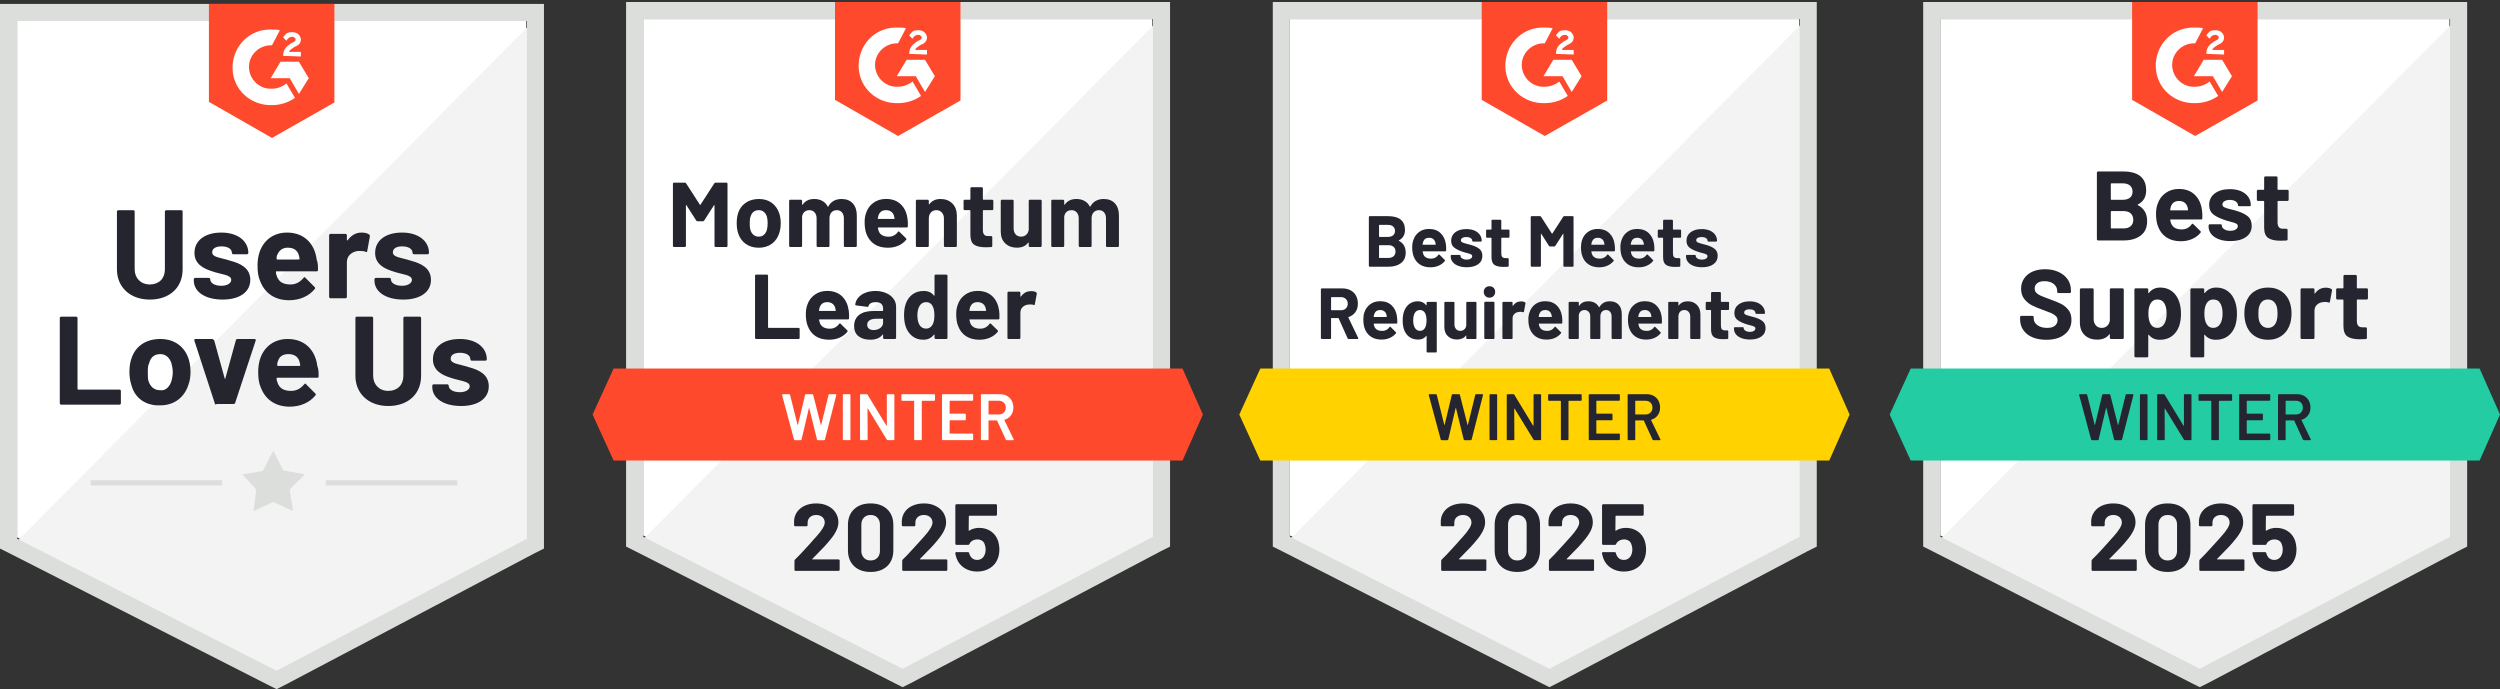
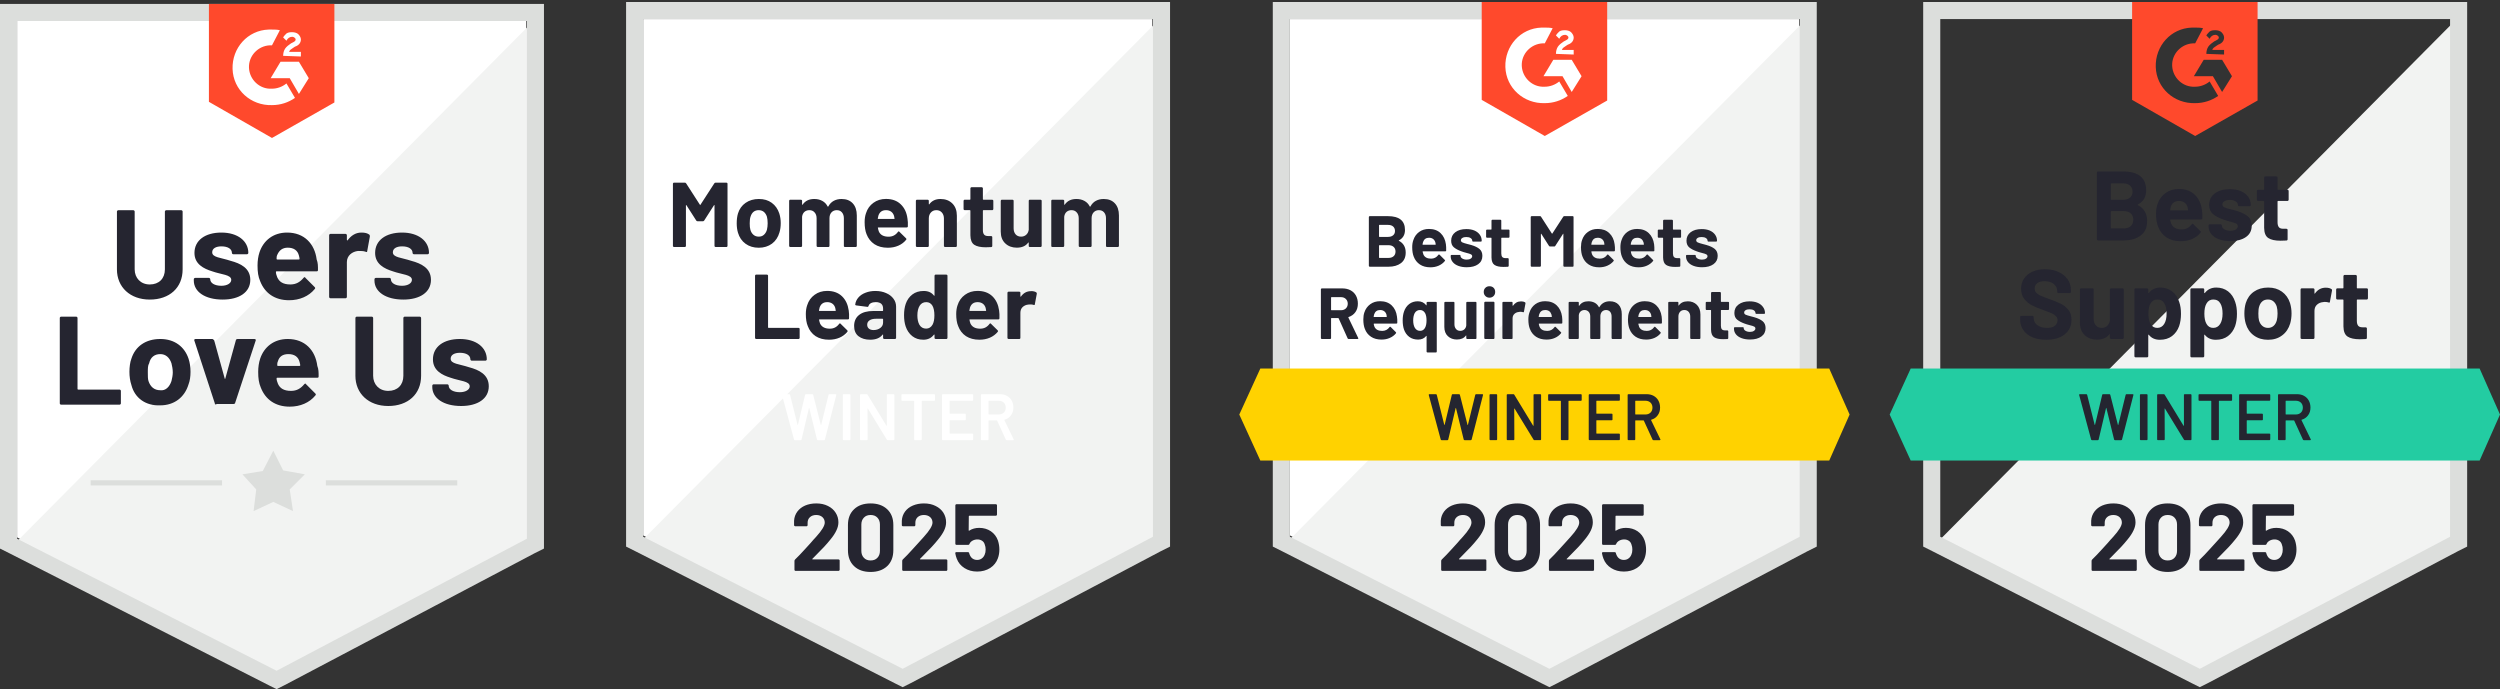
<svg xmlns="http://www.w3.org/2000/svg" id="Layer_2" data-name="Layer 2" viewBox="0 0 380.54 104.9">
  <rect x="0" y="0" width="380.54" height="104.9" fill="#333333" stroke="none" />
  <defs>
    <style>
      .cls-1 {
        fill: none;
      }

      .cls-2, .cls-3 {
        fill: #dcdedc;
      }

      .cls-4 {
        fill: #252530;
      }

      .cls-5 {
        fill: #ffd200;
      }

      .cls-6 {
        fill: #23cca2;
      }

      .cls-7 {
        fill: #fff;
      }

      .cls-3 {
        fill-rule: evenodd;
      }

      .cls-8 {
        fill: #f2f3f2;
      }

      .cls-9 {
        fill: #ff492c;
      }

      .cls-10 {
        fill: #242530;
      }
    </style>
  </defs>
  <g id="Layer_1-2" data-name="Layer 1">
    <g>
      <g>
-         <path class="cls-7" d="M295.34,81.5l39.5,20.1,38-20.1V2.9h-77.5v78.6Z" />
        <path class="cls-8" d="M373.64,3.2l-79.1,79.7,41,20.3,38.1-19.5V3.2Z" />
        <path class="cls-2" d="M292.74,29.1v54.1l1.4.7,39.5,20.1,1.2.6,1.2-.6,38.1-20.1,1.4-.7V.3h-82.8v28.8ZM295.34,81.7V2.9h77.6v78.8l-38.1,20.1-39.5-20.1Z" />
        <path class="cls-9" d="M334.14,4.2c.4,0,.8,0,1.2.1l-1.2,2.3c-1.8-.1-3.4,1.3-3.5,3.1-.1,1.8,1.3,3.4,3.1,3.5h.4c.8,0,1.6-.3,2.2-.8l1.3,2.2c-1,.7-2.2,1.1-3.5,1.1-3.2.1-5.9-2.3-6-5.5-.1-3.2,2.3-5.9,5.5-6,0,0,.5,0,.5,0ZM338.24,9.1l1.5,2.5-1.5,2.4-1.4-2.4h-2.9l1.5-2.5h2.8ZM335.84,8.2c0-.4.1-.8.3-1.1s.6-.6.9-.8l.2-.1c.4-.2.5-.3.5-.5s-.3-.4-.5-.4c-.4,0-.7.2-.9.6l-.5-.5c.1-.2.3-.4.5-.6.3-.2.6-.2.9-.2s.7.1.9.3.4.5.4.8c0,.5-.3.9-.9,1.1l-.3.2c-.3.2-.5.3-.6.6h1.8v.7s-2.7-.1-2.7-.1ZM334.14,20.7l9.5-5.4V.3h-19.1v14.9s9.6,5.5,9.6,5.5Z" />
        <path class="cls-6" d="M377.44,56.1h-86.6l-3.2,7,3.2,7h86.6l3.1-7-3.1-7Z" />
        <path class="cls-4" d="M311.46,51.72c-.8,0-1.5-.13-2.09-.38-.61-.26-1.07-.63-1.39-1.1-.33-.47-.49-1.02-.49-1.65v-.33c0-.05.02-.1.05-.13.04-.03.08-.05.13-.05h1.71s.09.02.13.05c.03.03.05.08.05.13v.22c0,.4.19.74.56,1.01.37.28.87.42,1.5.42.53,0,.92-.11,1.18-.34s.39-.5.39-.83c0-.25-.08-.45-.24-.61-.16-.17-.38-.31-.65-.44-.28-.12-.72-.29-1.31-.51-.67-.23-1.24-.47-1.71-.71-.46-.24-.85-.57-1.17-.98-.31-.41-.47-.93-.47-1.54s.16-1.12.47-1.57c.31-.45.73-.8,1.28-1.04.55-.24,1.19-.36,1.91-.36.76,0,1.44.14,2.03.41.59.27,1.06.64,1.4,1.13.33.48.5,1.04.5,1.69v.22c0,.05-.02.1-.05.13-.04.03-.08.05-.13.05h-1.72c-.05,0-.1-.02-.13-.05-.04-.03-.06-.08-.06-.13v-.12c0-.42-.17-.78-.51-1.07-.35-.29-.82-.44-1.42-.44-.47,0-.84.1-1.1.3-.27.19-.4.47-.4.82,0,.25.08.46.23.63.16.17.39.33.69.46.31.13.78.32,1.42.55.71.26,1.27.49,1.67.69.41.2.77.5,1.1.89s.49.91.49,1.54c0,.94-.35,1.68-1.04,2.22-.69.55-1.62.82-2.81.82ZM321.15,44.07s.02-.09.06-.13c.03-.03.07-.05.12-.05h1.76s.09.02.13.05c.03.04.05.08.05.13v7.35c0,.05-.02.1-.05.13-.04.03-.08.05-.13.05h-1.76s-.09-.02-.12-.05c-.04-.03-.06-.08-.06-.13v-.51s-.01-.04-.03-.05c-.02,0-.04,0-.06.04-.4.53-1.02.8-1.86.8-.76,0-1.38-.23-1.87-.68-.49-.46-.74-1.11-.74-1.94v-5.01s.02-.09.06-.13c.03-.03.07-.05.12-.05h1.74c.05,0,.1.02.13.05.03.04.05.08.05.13v4.49c0,.4.11.72.33.97.21.25.51.38.89.38.34,0,.62-.1.84-.31s.35-.47.4-.8v-4.73ZM331.71,45.96c.18.51.27,1.11.27,1.8s-.09,1.32-.28,1.88c-.23.64-.6,1.15-1.09,1.52s-1.11.56-1.84.56-1.28-.25-1.68-.75c-.02-.03-.04-.04-.06-.03-.02,0-.03.03-.03.06v3.21c0,.05-.02.1-.05.13s-.08.05-.13.05h-1.75c-.05,0-.1-.02-.13-.05s-.05-.08-.05-.13v-10.14s.02-.09.05-.13c.03-.03.08-.05.13-.05h1.75c.05,0,.1.02.13.05.03.04.05.08.05.13v.49s0,.05.03.06.04,0,.06-.02c.42-.55,1-.83,1.74-.83.69,0,1.29.19,1.8.58.5.39.86.92,1.08,1.61ZM329.42,49.32c.25-.39.37-.92.37-1.59,0-.63-.1-1.13-.31-1.5-.23-.43-.6-.64-1.11-.64-.46,0-.81.21-1.04.64-.21.36-.31.87-.31,1.52s.11,1.19.33,1.56c.23.4.57.6,1.02.6s.8-.2,1.05-.59ZM340.23,45.96c.18.51.27,1.11.27,1.8,0,.69-.09,1.32-.28,1.88-.23.64-.6,1.15-1.09,1.52-.49.37-1.11.56-1.84.56s-1.28-.25-1.68-.75c-.02-.03-.04-.04-.06-.03-.02,0-.03.03-.03.06v3.21c0,.05-.02.1-.05.13s-.08.05-.13.05h-1.75c-.05,0-.1-.02-.13-.05s-.05-.08-.05-.13v-10.14s.02-.09.05-.13c.03-.03.08-.05.13-.05h1.75c.05,0,.1.02.13.05.03.04.05.08.05.13v.49s.01.05.03.06c.02,0,.04,0,.06-.02.42-.55,1-.83,1.74-.83.69,0,1.29.19,1.8.58.5.39.86.92,1.08,1.61ZM337.94,49.32c.25-.39.37-.92.37-1.59,0-.63-.1-1.13-.31-1.5-.23-.43-.6-.64-1.11-.64-.46,0-.81.21-1.04.64-.21.36-.31.87-.31,1.52,0,.67.11,1.19.33,1.56.23.4.57.6,1.02.6s.8-.2,1.05-.59ZM345.23,51.72c-.84,0-1.56-.22-2.16-.66s-1.01-1.04-1.23-1.8c-.14-.47-.21-.98-.21-1.53,0-.59.07-1.12.21-1.59.23-.74.64-1.32,1.24-1.74.6-.42,1.32-.63,2.17-.63s1.51.21,2.09.62c.59.42,1,1,1.24,1.74.15.5.23,1.02.23,1.57s-.07,1.05-.2,1.52c-.23.78-.64,1.39-1.23,1.83-.59.45-1.31.67-2.15.67ZM345.23,49.91c.33,0,.61-.1.84-.3.23-.2.39-.48.49-.83.08-.32.12-.67.12-1.05,0-.42-.04-.77-.12-1.06-.11-.34-.28-.61-.51-.8-.23-.19-.5-.28-.83-.28-.35,0-.63.09-.85.28-.23.19-.39.46-.49.8-.08.23-.12.59-.12,1.06s.03.8.1,1.05c.1.35.27.63.51.83.23.2.52.3.86.3ZM354.02,43.79c.36,0,.65.07.86.21.08.04.11.11.09.22l-.32,1.71c0,.12-.08.16-.21.11-.15-.05-.32-.08-.52-.08-.09,0-.2,0-.33.03-.36.03-.67.17-.92.4-.25.23-.37.55-.37.94v4.09c0,.05-.02.1-.06.13-.03.03-.07.05-.12.05h-1.76s-.09-.02-.13-.05c-.03-.03-.05-.08-.05-.13v-7.35s.02-.09.05-.13c.04-.03.08-.05.13-.05h1.76s.09.02.12.05c.04.04.06.08.06.13v.57s.01.05.03.06.03,0,.04-.02c.41-.59.96-.89,1.65-.89ZM360.44,45.41s-.02.09-.05.12c-.03.04-.08.06-.13.06h-1.44s-.07.02-.07.07v3.18c0,.33.07.57.2.74.13.16.35.24.65.24h.5s.09.02.12.05c.04.03.06.08.06.13v1.42c0,.11-.06.18-.18.19-.42.02-.72.03-.9.03-.83,0-1.45-.14-1.86-.41-.41-.27-.62-.79-.63-1.55v-4.02s-.03-.07-.08-.07h-.85c-.05,0-.1-.02-.13-.06-.03-.03-.05-.07-.05-.12v-1.34s.02-.09.05-.13c.03-.03.08-.05.13-.05h.85c.05,0,.08-.03.08-.08v-1.78s.02-.09.05-.13c.03-.03.08-.05.13-.05h1.68s.09.02.12.05c.04.04.06.08.06.13v1.78c0,.05.02.08.07.08h1.44c.05,0,.1.02.13.05.03.04.05.08.05.13v1.34ZM325.41,31.13c-.06.03-.06.06,0,.09.95.49,1.42,1.3,1.42,2.44,0,.97-.33,1.71-.99,2.2-.66.49-1.52.74-2.59.74h-3.89s-.09-.02-.12-.05c-.04-.03-.06-.08-.06-.13v-10.14s.02-.09.06-.13c.03-.03.07-.05.12-.05h3.77c2.37,0,3.55.96,3.55,2.88,0,1-.42,1.72-1.27,2.15ZM321.37,27.91s-.07.03-.07.08v2.34c0,.05.02.08.07.08h1.76c.47,0,.83-.11,1.1-.33.25-.22.38-.52.38-.9s-.13-.7-.38-.93c-.27-.23-.63-.34-1.1-.34h-1.76ZM323.25,34.77c.46,0,.82-.12,1.08-.35s.39-.56.39-.97-.13-.73-.39-.97c-.26-.23-.63-.35-1.1-.35h-1.86s-.07.03-.07.08v2.48c0,.05.02.08.07.08,0,0,1.88,0,1.88,0ZM335.17,31.95c.06.38.08.8.06,1.27,0,.13-.07.19-.19.19h-4.64c-.06,0-.08.02-.06.07.03.2.09.4.17.6.26.56.79.84,1.59.84.64,0,1.14-.27,1.51-.78.04-.06.09-.09.14-.09.03,0,.06.02.1.06l1.08,1.06c.05.05.08.1.08.14,0,.02-.02.06-.06.12-.33.41-.76.73-1.28.95-.51.23-1.08.34-1.71.34-.86,0-1.59-.19-2.18-.58-.59-.39-1.02-.94-1.28-1.64-.21-.5-.32-1.15-.32-1.96,0-.55.08-1.04.23-1.46.23-.71.63-1.27,1.21-1.69.57-.42,1.25-.63,2.04-.63,1,0,1.8.29,2.41.87s.97,1.35,1.1,2.32ZM331.68,30.59c-.63,0-1.05.29-1.25.88-.04.13-.07.29-.1.48,0,.05.02.07.07.07h2.6c.06,0,.08-.02.06-.07-.05-.29-.08-.43-.08-.42-.09-.3-.24-.53-.47-.7-.23-.16-.5-.24-.83-.24ZM339.51,36.7c-.67,0-1.26-.09-1.76-.28-.5-.19-.89-.45-1.16-.79-.27-.34-.41-.73-.41-1.16v-.15s.02-.09.05-.13c.03-.03.08-.05.13-.05h1.66c.05,0,.1.02.13.05.03.04.05.08.05.13h0c0,.24.12.43.37.58s.55.23.92.23c.34,0,.62-.07.83-.2.21-.14.31-.31.31-.5,0-.18-.09-.32-.27-.41-.18-.09-.47-.18-.88-.28-.47-.12-.84-.24-1.11-.35-.64-.22-1.15-.49-1.53-.81-.38-.32-.57-.78-.57-1.38,0-.74.29-1.33.86-1.76.57-.43,1.34-.65,2.29-.65.64,0,1.2.1,1.68.3.48.21.85.5,1.12.87.26.37.39.79.39,1.26,0,.05-.02.09-.05.12s-.08.05-.13.05h-1.6c-.05,0-.1-.02-.13-.05s-.05-.07-.05-.12c0-.22-.11-.41-.34-.56s-.52-.23-.89-.23c-.33,0-.6.06-.81.19-.21.12-.32.28-.32.49s.1.35.31.45.55.21,1.03.32c.11.03.23.06.37.09s.29.08.45.13c.71.21,1.27.48,1.68.81.41.33.62.81.62,1.44,0,.74-.29,1.32-.88,1.73-.59.41-1.37.62-2.36.62ZM348.37,30.41s-.02.09-.05.12c-.03.04-.08.06-.13.06h-1.44s-.07.02-.07.07v3.18c0,.33.07.57.2.74.13.16.35.24.66.24h.49s.09.02.13.05c.03.03.05.08.05.13v1.42c0,.11-.06.18-.18.19-.42.02-.72.03-.9.03-.83,0-1.45-.14-1.86-.41-.41-.27-.62-.79-.63-1.55v-4.02s-.03-.07-.08-.07h-.85c-.05,0-.1-.02-.13-.06-.03-.03-.05-.07-.05-.12v-1.34s.02-.09.05-.13c.03-.03.08-.05.13-.05h.85c.05,0,.08-.03.08-.08v-1.78s.02-.09.05-.13c.03-.03.08-.05.13-.05h1.68s.09.02.13.05c.03.04.05.08.05.13v1.78c0,.05.02.08.07.08h1.44c.05,0,.1.02.13.05.03.04.05.08.05.13v1.34Z" />
        <path class="cls-10" d="M318.44,67c-.07,0-.12-.03-.14-.1l-1.82-6.77v-.04c-.01-.06.03-.09.1-.09h.98c.07,0,.12.03.14.1l1.14,4.56s.02.03.03.03.02,0,.03-.03l1.09-4.56c.02-.07.06-.1.13-.1h.96c.07,0,.12.03.14.1l1.16,4.57s.02.03.03.03.02-.01.03-.03l1.12-4.57c.02-.07.07-.1.14-.1h.93c.09,0,.13.04.11.13l-1.73,6.77c-.02.07-.07.1-.14.1h-.93c-.07,0-.12-.03-.14-.1l-1.17-4.77s-.02-.03-.03-.04c-.01,0-.02.01-.03.04l-1.12,4.77c-.02.07-.06.1-.13.1h-.88ZM325.85,67s-.06-.01-.09-.04c-.02-.02-.03-.05-.03-.08v-6.76s0-.06.03-.08c.03-.03.06-.04.09-.04h.92s.06.01.08.04c.03.02.04.05.04.08v6.76s-.01.06-.04.08c-.02.03-.05.04-.08.04h-.92ZM332.42,60.12s.01-.06.03-.08c.03-.03.06-.04.09-.04h.92s.06.01.08.04c.03.02.04.05.04.08v6.76s-.01.06-.04.08c-.02.03-.05.04-.08.04h-.89c-.07,0-.11-.03-.14-.08l-2.88-4.72s-.03-.03-.04-.03c-.01,0-.02.02-.02.05l.02,4.66s-.01.06-.04.08c-.02.03-.05.04-.08.04h-.92s-.06-.01-.09-.04c-.02-.02-.03-.05-.03-.08v-6.76s0-.06.03-.08c.03-.03.06-.04.09-.04h.89c.07,0,.11.03.14.08l2.87,4.72s.03.03.04.02c.01,0,.02-.01.02-.04,0,0,0-4.66,0-4.66ZM339.64,60s.06.01.08.04c.03.02.04.05.04.08v.77s-.01.06-.04.08c-.02.03-.05.04-.08.04h-1.84s-.05.02-.05.05v5.82s-.01.06-.03.08c-.03.03-.06.04-.09.04h-.92s-.06-.01-.08-.04c-.03-.02-.04-.05-.04-.08v-5.82s-.02-.05-.05-.05h-1.77s-.06-.01-.09-.04c-.02-.02-.03-.05-.03-.08v-.77s0-.06.03-.08c.03-.03.06-.04.09-.04h4.87ZM345.57,60.88s-.01.06-.04.08c-.02.03-.05.04-.08.04h-3.41s-.05.02-.05.05v1.87s.02.05.05.05h2.29s.06.01.09.03c.02.03.03.06.03.09v.76s0,.06-.03.09c-.03.02-.06.03-.09.03h-2.29s-.05.02-.05.05v1.93s.02.05.05.05h3.41s.06.01.08.04c.03.02.04.05.04.08v.76s-.01.06-.04.08c-.02.03-.05.04-.08.04h-4.5s-.06-.01-.09-.04c-.02-.02-.03-.05-.03-.08v-6.76s.01-.06.03-.08c.03-.03.06-.04.09-.04h4.5s.06.01.08.04c.03.02.04.05.04.08v.76h0ZM350.68,67c-.07,0-.11-.03-.14-.09l-1.32-2.88s-.03-.04-.06-.04h-1.2s-.05.02-.05.05v2.84s-.01.06-.04.08c-.02.03-.05.04-.08.04h-.92s-.06-.01-.09-.04c-.02-.02-.03-.05-.03-.08v-6.76s0-.06.03-.08c.03-.03.06-.04.09-.04h2.75c.41,0,.77.08,1.08.25.31.17.56.41.73.72.17.31.26.67.26,1.07,0,.46-.12.85-.36,1.17-.23.33-.56.55-.98.68-.01,0-.02,0-.03.02,0,.01,0,.03,0,.04l1.41,2.91s.02.05.02.06c0,.05-.04.08-.11.08h-.96ZM347.96,61s-.05.02-.05.05v1.99s.02.05.05.05h1.5c.32,0,.58-.1.78-.29.19-.19.29-.44.29-.75,0-.31-.1-.57-.29-.76-.2-.19-.46-.29-.78-.29h-1.5Z" />
        <path class="cls-4" d="M321.1,85.06s-.03.04-.02.06c.01.02.03.03.06.03h3.93s.09.02.12.05c.04.03.06.07.06.12v1.41s-.02.09-.06.12c-.03.03-.07.05-.12.05h-6.52c-.05,0-.1-.02-.13-.05-.03-.03-.05-.07-.05-.12v-1.34c0-.09.03-.16.09-.22.47-.46.96-.96,1.45-1.51.49-.55.8-.89.93-1.02.27-.32.54-.63.82-.92.88-.97,1.32-1.7,1.32-2.17,0-.34-.12-.62-.36-.84-.24-.21-.55-.32-.94-.32s-.7.11-.94.32c-.25.22-.37.51-.37.87v.36s-.02.09-.05.12-.07.05-.12.05h-1.71s-.09-.02-.12-.05c-.04-.03-.06-.07-.06-.12v-.68c.03-.52.2-.98.5-1.39.3-.4.7-.71,1.19-.92.5-.21,1.06-.32,1.68-.32.69,0,1.28.13,1.79.39.51.25.9.6,1.17,1.03.28.44.42.92.42,1.45,0,.41-.1.82-.31,1.25-.2.43-.5.89-.91,1.38-.3.37-.62.75-.97,1.12-.35.37-.86.9-1.55,1.59l-.22.22h0ZM329.96,87.06c-1.07,0-1.91-.3-2.52-.89-.62-.59-.93-1.4-.93-2.43v-3.83c0-1.01.31-1.8.93-2.39.61-.59,1.45-.89,2.52-.89s1.9.3,2.53.89c.62.59.93,1.38.93,2.39v3.83c0,1.03-.31,1.84-.93,2.43-.63.59-1.47.89-2.53.89ZM329.96,85.31c.43,0,.78-.13,1.03-.4.26-.27.39-.62.39-1.07v-3.99c0-.44-.13-.79-.39-1.06-.25-.27-.6-.4-1.03-.4s-.77.13-1.02.4c-.26.27-.39.62-.39,1.06v3.99c0,.45.13.8.39,1.07.25.27.59.4,1.02.4ZM337.48,85.06s-.02.04,0,.06c0,.02.03.03.06.03h3.93s.09.02.12.05c.03.03.05.07.05.12v1.41s-.02.09-.05.12c-.03.03-.07.05-.12.05h-6.53s-.09-.02-.12-.05c-.03-.03-.05-.07-.05-.12v-1.34c0-.09.03-.16.08-.22.48-.46.96-.96,1.45-1.51.49-.55.8-.89.93-1.02.27-.32.55-.63.83-.92.88-.97,1.32-1.7,1.32-2.17,0-.34-.12-.62-.36-.84-.25-.21-.56-.32-.95-.32s-.7.11-.94.32c-.24.22-.36.51-.36.87v.36s-.02.09-.05.12-.08.05-.13.05h-1.71s-.09-.02-.12-.05-.05-.07-.05-.12v-.68c.03-.52.19-.98.49-1.39.3-.4.7-.71,1.2-.92.5-.21,1.06-.32,1.67-.32.69,0,1.28.13,1.79.39.51.25.91.6,1.18,1.03.27.44.41.92.41,1.45,0,.41-.1.82-.3,1.25-.21.43-.51.89-.92,1.38-.3.37-.62.75-.97,1.12-.35.37-.86.9-1.55,1.59l-.22.22h0ZM349.34,82.27c.15.47.22.93.22,1.38,0,.49-.08.94-.23,1.34-.22.61-.61,1.1-1.17,1.47-.57.36-1.23.54-1.98.54s-1.38-.18-1.93-.53c-.56-.35-.95-.83-1.18-1.44-.1-.25-.17-.52-.22-.8v-.03c0-.11.06-.16.17-.16h1.76c.09,0,.16.05.19.16,0,.06.02.11.04.15s.03.07.04.1c.1.25.25.45.44.58.19.13.42.2.68.2.27,0,.51-.07.71-.22.2-.14.35-.34.45-.6.09-.19.14-.45.14-.76,0-.28-.04-.53-.13-.75-.07-.25-.2-.45-.4-.58-.21-.14-.44-.21-.71-.21s-.53.06-.76.19c-.23.13-.38.29-.46.5-.03.09-.09.14-.19.14h-1.78c-.05,0-.1-.02-.13-.05-.03-.03-.05-.07-.05-.12v-5.85s.02-.09.05-.12.08-.05.13-.05h5.99s.09.02.12.05.05.07.05.12v1.41s-.02.09-.05.12c-.03.03-.07.05-.12.05h-4.05s-.07.03-.07.08l-.02,2.14c0,.07.03.08.09.05.43-.28.94-.42,1.51-.42.67,0,1.26.17,1.77.51.51.35.87.82,1.08,1.41Z" />
      </g>
      <g>
        <path class="cls-7" d="M196.34,81.5l39.5,20.1,38-20.1V2.9h-77.5v78.6Z" />
        <path class="cls-8" d="M274.64,3.2l-79.1,79.7,41,20.3,38.1-19.5V3.2Z" />
        <path class="cls-2" d="M193.74,29.1v54.1l1.4.7,39.5,20.1,1.2.6,1.2-.6,38.1-20.1,1.4-.7V.3h-82.8v28.8ZM196.34,81.7V2.9h77.6v78.8l-38.1,20.1-39.5-20.1Z" />
        <path class="cls-9" d="M235.14,4.2c.4,0,.8,0,1.2.1l-1.2,2.3c-1.8-.1-3.4,1.3-3.5,3.1-.1,1.8,1.3,3.4,3.1,3.5h.4c.8,0,1.6-.3,2.2-.8l1.3,2.2c-1,.7-2.2,1.1-3.5,1.1-3.2.1-5.9-2.3-6-5.5-.1-3.2,2.3-5.9,5.5-6,0,0,.5,0,.5,0ZM239.24,9.1l1.5,2.5-1.5,2.4-1.4-2.4h-2.9l1.5-2.5h2.8ZM236.84,8.2c0-.4.1-.8.3-1.1s.6-.6.9-.8l.2-.1c.4-.2.5-.3.5-.5s-.3-.4-.5-.4c-.4,0-.7.2-.9.6l-.5-.5c.1-.2.3-.4.5-.6.3-.2.6-.2.9-.2s.7.1.9.3.4.5.4.8c0,.5-.3.9-.9,1.1l-.3.2c-.3.2-.5.3-.6.6h1.8v.7s-2.7-.1-2.7-.1ZM235.14,20.7l9.5-5.4V.3h-19.1v14.9s9.6,5.5,9.6,5.5Z" />
        <path class="cls-5" d="M278.44,56.1h-86.6l-3.2,7,3.2,7h86.6l3.1-7-3.1-7Z" />
        <path class="cls-4" d="M205.28,51.6c-.07,0-.12-.03-.15-.1l-1.37-3.05s-.04-.04-.07-.04h-1.02s-.06.02-.06.06v3s-.01.06-.04.09c-.02.03-.05.04-.09.04h-1.29s-.06-.01-.09-.04c-.03-.03-.04-.06-.04-.09v-7.44s.01-.06.04-.09c.03-.03.06-.04.09-.04h3.15c.47,0,.88.1,1.24.29.35.19.63.46.82.81s.29.76.29,1.22c0,.5-.12.93-.37,1.28-.25.36-.6.61-1.05.76-.03.01-.04.04-.03.07l1.5,3.12s.02.05.02.06c0,.06-.04.09-.12.09,0,0-1.36,0-1.36,0ZM202.67,45.23s-.06.02-.06.06v1.88s.02.05.06.05h1.44c.31,0,.56-.09.75-.27.19-.19.29-.43.29-.72s-.1-.53-.29-.72c-.19-.19-.44-.28-.75-.28,0,0-1.44,0-1.44,0ZM212.64,48.19c.05.28.06.59.05.94,0,.09-.06.13-.15.13h-3.39s-.06.02-.05.05c.02.15.06.29.12.44.19.41.58.62,1.17.62.47,0,.84-.2,1.11-.57.03-.05.06-.07.1-.07.02,0,.05.01.08.04l.79.79s.05.06.05.09c0,.02-.01.05-.04.09-.24.3-.55.53-.94.7-.38.17-.8.25-1.25.25-.63,0-1.17-.14-1.6-.43-.44-.29-.75-.69-.94-1.2-.15-.37-.23-.85-.23-1.44,0-.41.05-.76.16-1.07.17-.52.47-.93.89-1.24s.92-.46,1.5-.46c.73,0,1.32.21,1.77.64.44.42.71.99.8,1.7ZM210.08,47.19c-.46,0-.76.22-.91.65-.03.09-.06.21-.08.35,0,.04.02.06.06.06h1.9s.05-.02.04-.06c-.03-.21-.05-.32-.05-.31-.07-.22-.18-.39-.35-.51-.17-.12-.37-.18-.61-.18ZM217.15,46.08s.01-.07.04-.1c.03-.02.06-.03.1-.03h1.28s.07,0,.1.03c.02.03.03.06.03.1v7.43s-.01.07-.03.1c-.03.03-.06.04-.1.04h-1.28s-.07-.01-.1-.04c-.03-.03-.04-.06-.04-.1v-2.35s0-.03-.02-.04c-.01,0-.03,0-.04.02-.29.37-.7.55-1.23.55s-.99-.14-1.35-.41c-.37-.28-.63-.65-.8-1.12-.13-.39-.2-.85-.2-1.38,0-.49.06-.93.19-1.32.16-.5.43-.89.8-1.18.37-.28.81-.42,1.32-.42.54,0,.96.2,1.27.6.01.02.03.03.04.02.01,0,.02-.02.02-.04v-.36ZM216.9,49.92c.16-.27.24-.66.24-1.15,0-.47-.07-.84-.22-1.11-.18-.31-.44-.47-.77-.47-.36,0-.63.16-.81.47-.15.29-.23.66-.23,1.1,0,.49.09.88.27,1.17.19.29.45.43.78.43s.57-.15.74-.44ZM223.19,46.08s.01-.07.04-.1c.03-.02.06-.03.09-.03h1.29s.07,0,.1.03c.02.03.03.06.03.1v5.39s0,.06-.03.09c-.03.03-.06.04-.1.04h-1.29s-.06-.01-.09-.04-.04-.06-.04-.09v-.38s0-.03-.02-.03c-.01,0-.03,0-.04.02-.29.4-.75.6-1.37.6-.55,0-1.01-.17-1.37-.51-.36-.33-.54-.81-.54-1.42v-3.67s.01-.07.04-.1c.03-.02.06-.03.09-.03h1.28s.06,0,.09.03c.03.03.04.06.04.1v3.29c0,.29.08.53.24.71.15.19.37.28.65.28.25,0,.45-.08.62-.23.16-.15.26-.34.29-.59,0,0,0-3.46,0-3.46ZM226.72,45.31c-.25,0-.45-.08-.62-.25-.17-.17-.25-.37-.25-.62,0-.26.08-.47.25-.63.16-.16.37-.24.62-.24s.47.08.63.24.24.37.24.63-.08.45-.24.62c-.17.17-.38.25-.63.25ZM226.06,51.6s-.06-.01-.09-.04c-.03-.03-.04-.06-.04-.09v-5.4s.01-.07.04-.1c.03-.03.06-.04.09-.04h1.29s.07.01.09.04c.03.03.04.06.04.1v5.4s-.01.06-.04.09c-.02.03-.05.04-.09.04h-1.29ZM231.51,45.87c.26,0,.47.05.63.15.05.03.07.09.06.17l-.23,1.25c0,.09-.06.11-.15.08-.11-.04-.24-.06-.39-.06-.06,0-.14,0-.24.03-.27.02-.49.12-.67.29-.19.17-.28.4-.28.69v3s0,.06-.03.09c-.03.03-.06.04-.1.04h-1.29s-.06-.01-.09-.04c-.03-.03-.04-.06-.04-.09v-5.39s.01-.07.04-.1c.03-.02.06-.03.09-.03h1.29s.07,0,.1.03c.02.03.03.06.03.1v.42s.01.03.03.04c.01,0,.02,0,.03,0,.3-.44.7-.66,1.21-.66ZM237.77,48.19c.04.28.05.59.04.94,0,.09-.05.13-.14.13h-3.4s-.06.02-.04.05c.02.15.06.29.12.44.19.41.57.62,1.16.62.47,0,.84-.2,1.11-.57.03-.05.07-.07.1-.07.03,0,.05.01.08.04l.79.79s.06.06.06.09c0,.02-.02.05-.05.09-.24.3-.55.53-.93.7-.38.17-.8.25-1.26.25-.63,0-1.16-.14-1.6-.43-.43-.29-.75-.69-.94-1.2-.15-.37-.23-.85-.23-1.44,0-.41.06-.76.17-1.07.17-.52.46-.93.88-1.24s.92-.46,1.5-.46c.73,0,1.32.21,1.77.64.44.42.71.99.81,1.7ZM235.2,47.19c-.46,0-.76.22-.91.65-.03.09-.05.21-.08.35,0,.04.02.06.06.06h1.9s.06-.02.05-.06c-.04-.21-.06-.32-.06-.31-.07-.22-.18-.39-.34-.51-.17-.12-.37-.18-.62-.18ZM245.04,45.86c.57,0,1.02.17,1.34.52.32.34.48.82.48,1.45v3.64s0,.06-.03.09c-.03.03-.06.04-.1.04h-1.28s-.07-.01-.1-.04c-.03-.03-.04-.06-.04-.09v-3.3c0-.3-.08-.54-.23-.72-.15-.17-.36-.26-.61-.26s-.47.09-.63.26c-.16.18-.24.42-.24.71v3.31s-.01.06-.04.09-.06.04-.09.04h-1.28s-.07-.01-.09-.04c-.03-.03-.04-.06-.04-.09v-3.3c0-.29-.08-.53-.24-.71-.17-.18-.38-.27-.63-.27-.23,0-.43.07-.59.21-.16.14-.25.33-.28.58v3.49s-.01.06-.04.09-.06.04-.09.04h-1.29s-.06-.01-.09-.04c-.03-.03-.04-.06-.04-.09v-5.39s.01-.07.04-.1c.03-.02.06-.03.09-.03h1.29s.06,0,.09.03c.03.03.04.06.04.1v.43s0,.03.02.04.03,0,.05-.02c.3-.45.76-.67,1.39-.67.37,0,.69.08.97.23.27.15.48.37.63.66.02.04.04.04.07,0,.17-.3.39-.52.66-.67.27-.15.58-.22.93-.22ZM252.93,48.19c.04.28.05.59.04.94,0,.09-.05.13-.14.13h-3.4s-.06.02-.05.05c.03.15.07.29.12.44.19.41.58.62,1.17.62.47,0,.84-.2,1.11-.57.03-.05.07-.07.1-.07.02,0,.05.01.08.04l.79.79s.05.06.05.09c0,.02-.01.05-.04.09-.24.3-.55.53-.93.7-.39.17-.81.25-1.26.25-.63,0-1.16-.14-1.6-.43-.43-.29-.75-.69-.94-1.2-.15-.37-.23-.85-.23-1.44,0-.41.05-.76.16-1.07.17-.52.47-.93.89-1.24.42-.31.92-.46,1.5-.46.73,0,1.32.21,1.77.64.44.42.71.99.81,1.7ZM250.36,47.19c-.46,0-.76.22-.91.65-.03.09-.05.21-.08.35,0,.04.02.06.06.06h1.9s.06-.02.04-.06c-.03-.21-.05-.32-.05-.31-.07-.22-.18-.39-.35-.51-.16-.12-.36-.18-.61-.18ZM256.87,45.86c.59,0,1.06.18,1.42.54.36.36.54.85.54,1.46v3.61s-.01.06-.04.09c-.02.03-.05.04-.09.04h-1.29s-.06-.01-.09-.04c-.03-.03-.04-.06-.04-.09v-3.29c0-.29-.08-.53-.25-.72-.16-.18-.38-.27-.65-.27s-.49.09-.65.27c-.17.19-.25.43-.25.72v3.29s-.01.06-.04.09c-.03.03-.06.04-.09.04h-1.29s-.07-.01-.09-.04c-.03-.03-.04-.06-.04-.09v-5.39s.01-.07.04-.1c.02-.02.05-.03.09-.03h1.29s.06,0,.09.03c.03.03.04.06.04.1v.38s0,.04.02.05c.01,0,.02,0,.03,0,.3-.43.75-.64,1.34-.64ZM263.19,47.06s-.01.06-.04.09c-.03.03-.06.04-.09.04h-1.06s-.05.02-.05.05v2.34c0,.24.05.42.14.54.1.11.26.17.48.17h.37s.06.01.09.04.04.06.04.09v1.05c0,.08-.04.13-.13.14-.31.01-.53.02-.66.02-.61,0-1.07-.1-1.37-.3s-.45-.58-.46-1.14v-2.95s-.02-.05-.06-.05h-.62s-.07-.01-.1-.04c-.02-.03-.03-.06-.03-.09v-.98s.01-.07.03-.1c.03-.02.06-.03.1-.03h.62s.06-.02.06-.06v-1.31s.01-.06.04-.09c.03-.03.06-.04.09-.04h1.23s.07.01.1.04c.03.03.04.06.04.09v1.31s.02.06.05.06h1.06s.06,0,.09.03c.03.03.04.06.04.1v.98ZM266.38,51.68c-.49,0-.92-.07-1.29-.21s-.65-.33-.85-.58c-.2-.25-.3-.54-.3-.85v-.11s.01-.07.04-.1c.02-.02.05-.03.09-.03h1.22s.06,0,.09.03c.03.03.04.06.04.1h0c0,.17.09.31.27.42.18.11.41.17.68.17.25,0,.45-.05.6-.15.15-.1.23-.22.23-.36s-.06-.23-.19-.3c-.13-.07-.35-.14-.65-.21-.35-.09-.62-.17-.82-.25-.47-.17-.84-.37-1.12-.6-.28-.23-.42-.57-.42-1.01,0-.54.21-.97.64-1.29.42-.32.98-.48,1.67-.48.47,0,.88.07,1.23.22.35.15.63.37.82.64.2.27.3.57.3.92,0,.04-.01.07-.04.09-.03.03-.06.04-.1.04h-1.17s-.07-.01-.1-.04c-.03-.02-.04-.05-.04-.09,0-.16-.08-.3-.24-.41-.17-.11-.39-.16-.66-.16-.24,0-.44.04-.59.13-.15.09-.23.21-.23.36s.07.26.22.33c.15.07.41.15.76.24.08.02.17.04.27.07.11.03.22.06.33.09.52.15.93.35,1.23.59.3.25.45.6.45,1.06,0,.54-.21.96-.64,1.27-.43.31-1,.46-1.73.46ZM212.93,36.59s-.05.04,0,.06c.69.36,1.04.96,1.04,1.79,0,.71-.24,1.25-.73,1.62-.48.36-1.11.54-1.9.54h-2.85s-.06-.01-.09-.04c-.03-.03-.04-.06-.04-.09v-7.44s.01-.06.04-.09.06-.04.09-.04h2.76c1.74,0,2.61.7,2.61,2.11,0,.73-.31,1.26-.93,1.58ZM209.97,34.23s-.06.02-.06.06v1.71s.02.06.06.06h1.28c.35,0,.62-.08.81-.25.19-.16.28-.38.28-.65s-.09-.51-.28-.68c-.19-.17-.46-.25-.81-.25h-1.28ZM211.34,39.26c.34,0,.6-.09.79-.26.19-.17.29-.41.29-.71s-.1-.54-.29-.71c-.19-.17-.45-.26-.8-.26h-1.36s-.06.02-.06.06v1.82s.02.06.06.06c0,0,1.37,0,1.37,0ZM220.09,37.19c.04.28.05.59.04.94,0,.09-.05.13-.14.13h-3.4s-.06.02-.05.05c.03.15.07.29.13.44.19.41.57.62,1.16.62.47,0,.84-.2,1.11-.57.03-.05.07-.07.1-.07.02,0,.05.01.08.04l.79.79s.06.06.06.09c0,.02-.02.05-.05.09-.24.3-.55.53-.93.7-.39.17-.81.25-1.26.25-.63,0-1.16-.14-1.6-.43-.43-.29-.75-.69-.94-1.2-.15-.37-.23-.85-.23-1.44,0-.41.06-.76.17-1.07.17-.52.46-.93.88-1.24.42-.31.92-.46,1.5-.46.73,0,1.32.21,1.77.64.44.42.71.99.81,1.7ZM217.52,36.19c-.46,0-.76.22-.91.65-.03.09-.05.21-.08.35,0,.04.02.06.06.06h1.9s.06-.02.05-.06c-.04-.21-.06-.32-.06-.31-.07-.22-.18-.39-.35-.51-.16-.12-.36-.18-.61-.18ZM223.27,40.68c-.49,0-.92-.07-1.29-.21-.37-.14-.65-.33-.85-.58-.21-.25-.31-.54-.31-.85v-.11s.01-.07.04-.1c.03-.02.06-.03.1-.03h1.22s.06,0,.09.03c.03.03.04.06.04.1h0c0,.17.09.31.27.42s.4.17.67.17.46-.05.61-.15c.15-.1.23-.22.23-.36s-.07-.23-.2-.3c-.13-.07-.35-.14-.65-.21-.34-.09-.61-.17-.81-.25-.47-.17-.84-.37-1.12-.6-.28-.23-.42-.57-.42-1.01,0-.54.21-.97.63-1.29s.98-.48,1.68-.48c.47,0,.88.07,1.23.22.35.15.63.37.82.64.19.27.29.57.29.92,0,.04-.01.07-.04.09-.02.03-.05.04-.09.04h-1.18s-.06-.01-.09-.04c-.03-.02-.04-.05-.04-.09,0-.16-.08-.3-.25-.41-.16-.11-.38-.16-.65-.16-.24,0-.44.04-.59.13-.16.09-.24.21-.24.36s.08.26.23.33.4.15.75.24l.28.07.33.09c.52.15.93.35,1.23.59.3.25.45.6.45,1.06,0,.54-.21.96-.64,1.27-.43.31-1.01.46-1.73.46ZM229.77,36.06s-.01.06-.04.09-.06.04-.1.04h-1.05s-.06.02-.06.05v2.34c0,.24.05.42.15.54.1.11.26.17.48.17h.36s.07.01.1.04.04.06.04.09v1.05c0,.08-.05.13-.14.14-.31.01-.53.02-.66.02-.61,0-1.06-.1-1.36-.3s-.45-.58-.46-1.14v-2.95s-.02-.05-.06-.05h-.62s-.07-.01-.1-.04c-.03-.03-.04-.06-.04-.09v-.98s.01-.07.04-.1c.03-.02.06-.03.1-.03h.62s.06-.02.06-.06v-1.31s.01-.06.04-.09c.02-.03.05-.04.09-.04h1.23s.07.01.1.04c.02.03.03.06.03.09v1.31s.02.06.06.06h1.05s.07,0,.1.03c.03.03.04.06.04.1v.98ZM237.95,32.99c.04-.06.09-.09.15-.09h1.29s.07.01.1.04c.02.03.03.06.03.09v7.44s0,.06-.03.09c-.03.03-.06.04-.1.04h-1.29s-.06-.01-.09-.04-.04-.06-.04-.09v-4.85s0-.05-.02-.05-.03.01-.04.04l-1.17,1.82c-.03.06-.08.09-.15.09h-.65c-.07,0-.12-.03-.16-.09l-1.16-1.82s-.03-.04-.05-.03c-.01,0-.02.02-.02.05v4.84s-.01.06-.04.09c-.03.03-.06.04-.09.04h-1.29s-.06-.01-.09-.04c-.03-.03-.04-.06-.04-.09v-7.44s.01-.06.04-.09c.03-.03.06-.04.09-.04h1.29c.07,0,.12.03.15.09l1.65,2.56s.05.05.07,0c0,0,1.66-2.56,1.66-2.56ZM245.77,37.19c.05.28.06.59.05.94-.01.09-.06.13-.15.13h-3.4s-.05.02-.04.05c.02.15.06.29.12.44.19.41.58.62,1.17.62.47,0,.84-.2,1.11-.57.03-.05.06-.07.1-.07.02,0,.04.01.07.04l.8.79s.05.06.05.09c0,.02-.01.05-.04.09-.25.3-.56.53-.94.7-.38.17-.8.25-1.25.25-.63,0-1.17-.14-1.6-.43-.44-.29-.75-.69-.94-1.2-.15-.37-.23-.85-.23-1.44,0-.41.05-.76.16-1.07.17-.52.46-.93.89-1.24.42-.31.92-.46,1.5-.46.73,0,1.32.21,1.76.64.45.42.72.99.81,1.7ZM243.21,36.19c-.46,0-.76.22-.91.65-.03.09-.06.21-.08.35,0,.04.02.06.05.06h1.91s.05-.02.04-.06c-.03-.21-.05-.32-.05-.31-.07-.22-.18-.39-.35-.51-.17-.12-.37-.18-.61-.18ZM251.78,37.19c.04.28.05.59.04.94,0,.09-.05.13-.14.13h-3.4s-.06.02-.04.05c.02.15.06.29.12.44.19.41.57.62,1.16.62.47,0,.84-.2,1.11-.57.03-.05.07-.07.1-.07.03,0,.05.01.08.04l.79.79s.06.06.06.09c0,.02-.02.05-.05.09-.24.3-.55.53-.93.7-.38.17-.8.25-1.26.25-.63,0-1.16-.14-1.6-.43-.43-.29-.75-.69-.94-1.2-.15-.37-.23-.85-.23-1.44,0-.41.06-.76.17-1.07.17-.52.46-.93.88-1.24.42-.31.92-.46,1.5-.46.73,0,1.32.21,1.77.64.44.42.71.99.81,1.7ZM249.21,36.19c-.46,0-.76.22-.91.65-.03.09-.05.21-.08.35,0,.04.02.06.06.06h1.9s.06-.02.05-.06c-.04-.21-.06-.32-.06-.31-.07-.22-.18-.39-.34-.51-.17-.12-.37-.18-.62-.18ZM255.89,36.06s-.01.06-.04.09c-.02.03-.05.04-.09.04h-1.06s-.05.02-.05.05v2.34c0,.24.05.42.15.54.1.11.26.17.48.17h.36s.06.01.09.04c.03.03.04.06.04.09v1.05c0,.08-.04.13-.13.14-.31.01-.53.02-.66.02-.61,0-1.06-.1-1.37-.3-.3-.2-.45-.58-.46-1.14v-2.95s-.02-.05-.05-.05h-.63s-.06-.01-.09-.04-.04-.06-.04-.09v-.98s.01-.07.04-.1c.03-.02.06-.03.09-.03h.63s.05-.02.05-.06v-1.31s.01-.06.04-.09c.03-.03.06-.04.09-.04h1.24s.06.01.09.04c.03.03.04.06.04.09v1.31s.02.06.05.06h1.06s.07,0,.09.03c.03.03.04.06.04.1,0,0,0,.98,0,.98ZM259.08,40.68c-.49,0-.92-.07-1.29-.21-.37-.14-.65-.33-.85-.58-.2-.25-.3-.54-.3-.85v-.11s.01-.07.04-.1c.03-.02.06-.03.09-.03h1.22s.07,0,.1.03c.02.03.03.06.03.1h0c0,.17.09.31.27.42.18.11.41.17.68.17.25,0,.45-.05.61-.15.15-.1.23-.22.23-.36s-.07-.23-.2-.3-.35-.14-.65-.21c-.35-.09-.62-.17-.81-.25-.47-.17-.85-.37-1.13-.6-.27-.23-.41-.57-.41-1.01,0-.54.21-.97.63-1.29s.98-.48,1.68-.48c.47,0,.88.07,1.23.22.35.15.63.37.82.64.19.27.29.57.29.92,0,.04-.01.07-.04.09-.03.03-.06.04-.09.04h-1.18s-.07-.01-.09-.04c-.03-.02-.04-.05-.04-.09,0-.16-.08-.3-.25-.41-.17-.11-.38-.16-.65-.16-.25,0-.45.04-.6.13s-.23.21-.23.36.08.26.23.33c.15.07.4.15.75.24.08.02.17.04.27.07.11.03.22.06.33.09.53.15.94.35,1.24.59.3.25.45.6.45,1.06,0,.54-.22.96-.65,1.27-.43.31-1,.46-1.73.46Z" />
        <path class="cls-10" d="M219.44,67c-.07,0-.12-.03-.14-.1l-1.82-6.77v-.04c-.01-.06.03-.09.1-.09h.98c.07,0,.12.03.14.1l1.14,4.56s.02.03.03.03.02,0,.03-.03l1.09-4.56c.02-.07.06-.1.13-.1h.96c.07,0,.12.03.14.1l1.16,4.57s.02.03.03.03.02-.01.03-.03l1.12-4.57c.02-.07.07-.1.14-.1h.93c.09,0,.13.04.11.13l-1.73,6.77c-.02.07-.07.1-.14.1h-.93c-.07,0-.12-.03-.14-.1l-1.17-4.77s-.02-.03-.03-.04c-.01,0-.02.01-.03.04l-1.12,4.77c-.02.07-.06.1-.13.1h-.88ZM226.85,67s-.06-.01-.09-.04c-.02-.02-.03-.05-.03-.08v-6.76s0-.06.03-.08c.03-.03.06-.04.09-.04h.92s.06.01.08.04c.03.02.04.05.04.08v6.76s-.01.06-.04.08c-.02.03-.05.04-.08.04h-.92ZM233.42,60.12s.01-.06.03-.08c.03-.03.06-.04.09-.04h.92s.06.01.08.04c.03.02.04.05.04.08v6.76s-.01.06-.04.08c-.02.03-.05.04-.08.04h-.89c-.07,0-.11-.03-.14-.08l-2.88-4.72s-.03-.03-.04-.03c-.01,0-.02.02-.02.05l.02,4.66s-.01.06-.04.08c-.02.03-.05.04-.08.04h-.92s-.06-.01-.09-.04c-.02-.02-.03-.05-.03-.08v-6.76s0-.06.03-.08c.03-.03.06-.04.09-.04h.89c.07,0,.11.03.14.08l2.87,4.72s.03.03.04.02c.01,0,.02-.01.02-.04,0,0,0-4.66,0-4.66ZM240.64,60s.06.01.08.04c.03.02.04.05.04.08v.77s-.01.06-.04.08c-.02.03-.05.04-.08.04h-1.84s-.05.02-.05.05v5.82s-.01.06-.03.08c-.03.03-.06.04-.09.04h-.92s-.06-.01-.08-.04c-.03-.02-.04-.05-.04-.08v-5.82s-.02-.05-.05-.05h-1.77s-.06-.01-.09-.04c-.02-.02-.03-.05-.03-.08v-.77s0-.06.03-.08c.03-.03.06-.04.09-.04h4.87ZM246.57,60.88s-.01.06-.04.08c-.02.03-.05.04-.08.04h-3.41s-.05.02-.05.05v1.87s.02.05.05.05h2.29s.06.01.09.03c.02.03.03.06.03.09v.76s0,.06-.03.09c-.03.02-.06.03-.09.03h-2.29s-.05.02-.05.05v1.93s.02.05.05.05h3.41s.06.01.08.04c.03.02.04.05.04.08v.76s-.01.06-.04.08c-.02.03-.05.04-.08.04h-4.5s-.06-.01-.09-.04c-.02-.02-.03-.05-.03-.08v-6.76s.01-.06.03-.08c.03-.03.06-.04.09-.04h4.5s.06.01.08.04c.03.02.04.05.04.08v.76h0ZM251.68,67c-.07,0-.11-.03-.14-.09l-1.32-2.88s-.03-.04-.06-.04h-1.2s-.05.02-.05.05v2.84s-.01.06-.04.08c-.02.03-.05.04-.08.04h-.92s-.06-.01-.09-.04c-.02-.02-.03-.05-.03-.08v-6.76s0-.06.03-.08c.03-.03.06-.04.09-.04h2.75c.41,0,.77.08,1.08.25.31.17.56.41.73.72.17.31.26.67.26,1.07,0,.46-.12.85-.36,1.17-.23.33-.56.55-.98.68-.01,0-.02,0-.03.02,0,.01,0,.03,0,.04l1.41,2.91s.02.05.02.06c0,.05-.04.08-.11.08h-.96ZM248.96,61s-.05.02-.05.05v1.99s.02.05.05.05h1.5c.32,0,.58-.1.78-.29.19-.19.29-.44.29-.75,0-.31-.1-.57-.29-.76-.2-.19-.46-.29-.78-.29h-1.5Z" />
        <path class="cls-4" d="M222.1,85.06s-.03.04-.02.06c.01.02.03.03.06.03h3.93s.09.02.12.05c.04.03.06.07.06.12v1.41s-.02.09-.06.12c-.03.03-.07.05-.12.05h-6.52c-.05,0-.1-.02-.13-.05-.03-.03-.05-.07-.05-.12v-1.34c0-.09.03-.16.09-.22.47-.46.96-.96,1.45-1.51.49-.55.8-.89.93-1.02.27-.32.54-.63.82-.92.88-.97,1.32-1.7,1.32-2.17,0-.34-.12-.62-.36-.84-.24-.21-.55-.32-.94-.32s-.7.11-.94.32c-.25.22-.37.51-.37.87v.36s-.02.09-.05.12-.07.05-.12.05h-1.71s-.09-.02-.12-.05c-.04-.03-.06-.07-.06-.12v-.68c.03-.52.2-.98.5-1.39.3-.4.7-.71,1.19-.92.5-.21,1.06-.32,1.68-.32.69,0,1.28.13,1.79.39.51.25.9.6,1.17,1.03.28.44.42.92.42,1.45,0,.41-.1.82-.31,1.25-.2.43-.5.89-.91,1.38-.3.37-.62.75-.97,1.12-.35.37-.86.9-1.55,1.59l-.22.22h0ZM230.96,87.06c-1.07,0-1.91-.3-2.52-.89-.62-.59-.93-1.4-.93-2.43v-3.83c0-1.01.31-1.8.93-2.39.61-.59,1.45-.89,2.52-.89s1.9.3,2.53.89c.62.59.93,1.38.93,2.39v3.83c0,1.03-.31,1.84-.93,2.43-.63.59-1.47.89-2.53.89ZM230.96,85.31c.43,0,.78-.13,1.03-.4.26-.27.39-.62.39-1.07v-3.99c0-.44-.13-.79-.39-1.06-.25-.27-.6-.4-1.03-.4s-.77.13-1.02.4c-.26.27-.39.62-.39,1.06v3.99c0,.45.13.8.39,1.07.25.27.59.4,1.02.4ZM238.48,85.06s-.02.04,0,.06c0,.02.03.03.06.03h3.93s.09.02.12.05c.03.03.05.07.05.12v1.41s-.02.09-.05.12c-.03.03-.07.05-.12.05h-6.53s-.09-.02-.12-.05c-.03-.03-.05-.07-.05-.12v-1.34c0-.09.03-.16.08-.22.48-.46.96-.96,1.45-1.51.49-.55.8-.89.93-1.02.27-.32.55-.63.83-.92.88-.97,1.32-1.7,1.32-2.17,0-.34-.12-.62-.36-.84-.25-.21-.56-.32-.95-.32s-.7.11-.94.32c-.24.22-.36.51-.36.87v.36s-.02.09-.05.12-.08.05-.13.05h-1.71s-.09-.02-.12-.05-.05-.07-.05-.12v-.68c.03-.52.19-.98.49-1.39.3-.4.7-.71,1.2-.92.5-.21,1.06-.32,1.67-.32.69,0,1.28.13,1.79.39.51.25.91.6,1.18,1.03.27.44.41.92.41,1.45,0,.41-.1.82-.3,1.25-.21.43-.51.89-.92,1.38-.3.37-.62.75-.97,1.12-.35.37-.86.9-1.55,1.59l-.22.22h0ZM250.34,82.27c.15.47.22.93.22,1.38,0,.49-.08.94-.23,1.34-.22.61-.61,1.1-1.17,1.47-.57.36-1.23.54-1.98.54s-1.38-.18-1.93-.53c-.56-.35-.95-.83-1.18-1.44-.1-.25-.17-.52-.22-.8v-.03c0-.11.06-.16.17-.16h1.76c.09,0,.16.05.19.16,0,.06.02.11.04.15s.03.07.04.1c.1.25.25.45.44.58.19.13.42.2.68.2.27,0,.51-.07.71-.22.2-.14.35-.34.45-.6.09-.19.14-.45.14-.76,0-.28-.04-.53-.13-.75-.07-.25-.2-.45-.4-.58-.21-.14-.44-.21-.71-.21s-.53.06-.76.19c-.23.13-.38.29-.46.5-.03.09-.09.14-.19.14h-1.78c-.05,0-.1-.02-.13-.05-.03-.03-.05-.07-.05-.12v-5.85s.02-.09.05-.12.08-.05.13-.05h5.99s.09.02.12.05.05.07.05.12v1.41s-.02.09-.05.12c-.03.03-.07.05-.12.05h-4.05s-.07.03-.07.08l-.02,2.14c0,.07.03.08.09.05.43-.28.94-.42,1.51-.42.67,0,1.26.17,1.77.51.51.35.87.82,1.08,1.41Z" />
      </g>
      <g>
        <path class="cls-7" d="M97.9,81.5l39.5,20.1,38-20.1V2.9h-77.5v78.6Z" />
        <path class="cls-8" d="M176.2,3.2l-79.1,79.7,41,20.3,38.1-19.5V3.2Z" />
        <path class="cls-2" d="M95.3,29.1v54.1l1.4.7,39.5,20.1,1.2.6,1.2-.6,38.1-20.1,1.4-.7V.3h-82.8v28.8ZM97.9,81.7V2.9h77.6v78.8l-38.1,20.1-39.5-20.1Z" />
-         <path class="cls-9" d="M136.7,4.2c.4,0,.8,0,1.2.1l-1.2,2.3c-1.8-.1-3.4,1.3-3.5,3.1-.1,1.8,1.3,3.4,3.1,3.5h.4c.8,0,1.6-.3,2.2-.8l1.3,2.2c-1,.7-2.2,1.1-3.5,1.1-3.2.1-5.9-2.3-6-5.5-.1-3.2,2.3-5.9,5.5-6,0,0,.5,0,.5,0ZM140.8,9.1l1.5,2.5-1.5,2.4-1.4-2.4h-2.9l1.5-2.5h2.8ZM138.4,8.2c0-.4.1-.8.3-1.1s.6-.6.9-.8l.2-.1c.4-.2.5-.3.5-.5s-.3-.4-.5-.4c-.4,0-.7.2-.9.6l-.5-.5c.1-.2.3-.4.5-.6.3-.2.6-.2.9-.2s.7.1.9.3.4.5.4.8c0,.5-.3.9-.9,1.1l-.3.2c-.3.2-.5.3-.6.6h1.8v.7s-2.7-.1-2.7-.1ZM136.7,20.7l9.5-5.4V.3h-19.1v14.9s9.6,5.5,9.6,5.5ZM180,56.1h-86.6l-3.2,7,3.2,7h86.6l3.1-7-3.1-7Z" />
        <path class="cls-4" d="M115.1,51.6s-.09-.02-.12-.05c-.03-.03-.05-.07-.05-.12v-9.46s.02-.09.05-.12.07-.05.12-.05h1.64s.09.02.12.05c.03.03.05.07.05.12v7.87s.02.07.07.07h4.58s.08.01.11.04c.03.03.05.07.05.12v1.36s-.02.09-.05.12c-.03.03-.06.05-.11.05h-6.46ZM129.19,47.26c.05.35.07.75.05,1.19,0,.11-.07.17-.18.17h-4.33c-.05,0-.07.02-.05.07.03.19.08.37.15.56.25.52.74.78,1.49.78.59,0,1.06-.25,1.41-.73.04-.05.08-.08.13-.08.03,0,.06.02.09.06l1.01.99s.07.09.07.13c0,.01-.02.05-.05.11-.31.38-.71.68-1.19.89-.49.21-1.02.31-1.6.31-.8,0-1.48-.18-2.04-.54-.55-.37-.95-.88-1.19-1.53-.2-.47-.3-1.08-.3-1.83,0-.51.07-.97.21-1.36.21-.67.59-1.19,1.13-1.58.53-.39,1.17-.59,1.91-.59.93,0,1.68.27,2.25.81.56.54.9,1.26,1.03,2.17ZM125.92,45.99c-.59,0-.97.27-1.16.82-.03.12-.07.27-.1.45,0,.05.02.07.07.07h2.43c.05,0,.07-.02.05-.07-.05-.27-.07-.4-.07-.39-.08-.28-.23-.5-.44-.65-.21-.15-.47-.23-.78-.23ZM133.26,44.29c.61,0,1.15.11,1.62.32.48.21.85.49,1.12.86.27.36.4.77.4,1.22v4.74s-.02.09-.05.12-.07.05-.12.05h-1.64s-.09-.02-.12-.05-.05-.07-.05-.12v-.46s0-.05-.03-.06c-.01,0-.03,0-.05.03-.39.51-1.02.77-1.89.77-.73,0-1.32-.18-1.77-.53-.45-.35-.67-.88-.67-1.57s.25-1.28.76-1.67c.5-.4,1.22-.6,2.15-.6h1.43s.07-.02.07-.07v-.3c0-.31-.09-.56-.28-.73-.19-.17-.47-.25-.84-.25-.29,0-.53.05-.72.15s-.32.24-.37.43c-.03.11-.09.15-.18.14l-1.7-.22c-.11-.02-.16-.06-.15-.13.04-.39.2-.74.47-1.06s.64-.57,1.09-.74c.45-.18.96-.27,1.52-.27ZM132.98,50.24c.4,0,.74-.11,1.02-.32.28-.21.42-.49.42-.83v-.5s-.02-.07-.07-.07h-1.01c-.42,0-.75.08-.98.24-.24.16-.36.38-.36.67,0,.25.09.45.27.6.17.14.41.21.71.21ZM142.25,41.97s.02-.09.05-.12.07-.05.12-.05h1.63s.09.02.12.05.05.07.05.12v9.46s-.02.09-.05.12-.07.05-.12.05h-1.63s-.09-.02-.12-.05-.05-.07-.05-.12v-.46s0-.04-.03-.05c-.02,0-.04,0-.06.02-.39.51-.92.77-1.61.77s-1.21-.18-1.68-.54c-.47-.37-.81-.87-1.02-1.5-.16-.49-.24-1.05-.24-1.7s.09-1.24.26-1.73c.21-.6.55-1.07,1.01-1.42.46-.35,1.03-.53,1.72-.53s1.19.23,1.56.7c.02.03.04.04.06.03.02,0,.03-.03.03-.06,0,0,0-2.99,0-2.99ZM141.95,49.42c.19-.35.28-.82.28-1.42,0-.63-.1-1.12-.3-1.47-.22-.36-.53-.54-.94-.54-.44,0-.77.18-1,.54-.23.37-.35.86-.35,1.49,0,.56.1,1.03.3,1.4.23.4.58.6,1.03.6.42,0,.75-.2.98-.6ZM152.08,47.26c.05.35.07.75.05,1.19,0,.11-.07.17-.18.17h-4.33c-.05,0-.07.02-.05.07.03.19.08.37.15.56.25.52.74.78,1.49.78.59,0,1.06-.25,1.41-.73.04-.05.08-.08.13-.08.03,0,.06.02.09.06l1.01.99s.07.09.07.13c0,.01-.02.05-.05.11-.31.38-.71.68-1.19.89-.49.21-1.02.31-1.6.31-.8,0-1.48-.18-2.04-.54-.55-.37-.95-.88-1.19-1.53-.2-.47-.3-1.08-.3-1.83,0-.51.07-.97.21-1.36.21-.67.59-1.19,1.13-1.58.53-.39,1.17-.59,1.91-.59.93,0,1.68.27,2.25.81.56.54.9,1.26,1.03,2.17ZM148.81,45.99c-.59,0-.97.27-1.16.82-.03.12-.07.27-.1.45,0,.05.02.07.07.07h2.43c.05,0,.07-.02.05-.07-.05-.27-.07-.4-.07-.39-.08-.28-.23-.5-.44-.65-.21-.15-.47-.23-.78-.23ZM156.93,44.31c.34,0,.61.06.8.19.07.04.1.11.09.21l-.3,1.6c0,.11-.07.15-.19.1-.14-.05-.3-.07-.49-.07-.08,0-.18,0-.31.02-.34.03-.63.16-.86.37-.23.22-.35.51-.35.88v3.82s-.01.09-.04.12c-.03.03-.07.05-.12.05h-1.64s-.09-.02-.12-.05-.05-.07-.05-.12v-6.86s.02-.09.05-.12.07-.05.12-.05h1.64s.09.02.12.05c.03.03.04.07.04.12v.53s.01.05.03.06.03,0,.04,0c.39-.56.9-.84,1.54-.84ZM108.73,27.91c.05-.07.11-.11.2-.11h1.64s.09.02.12.05c.03.03.05.07.05.12v9.46s-.02.09-.05.12-.07.05-.12.05h-1.64s-.09-.02-.12-.05c-.03-.03-.05-.07-.05-.12v-6.17s-.01-.06-.03-.06c-.01,0-.03.01-.05.04l-1.49,2.33c-.05.07-.11.11-.19.11h-.83c-.08,0-.14-.04-.19-.11l-1.49-2.33s-.04-.04-.05-.03c-.02,0-.03.03-.03.06v6.16s-.02.09-.05.12c-.03.03-.07.05-.12.05h-1.64s-.09-.02-.12-.05-.05-.07-.05-.12v-9.46s.02-.09.05-.12.07-.05.12-.05h1.64c.09,0,.15.04.2.11l2.1,3.26c.03.06.05.06.08,0,0,0,2.11-3.26,2.11-3.26ZM115.5,37.71c-.79,0-1.46-.2-2.02-.61-.56-.41-.94-.97-1.15-1.68-.13-.44-.19-.92-.19-1.43,0-.55.06-1.05.19-1.49.21-.69.6-1.23,1.16-1.62.56-.39,1.23-.59,2.02-.59s1.42.19,1.96.58c.54.39.92.93,1.15,1.62.15.47.22.96.22,1.47s-.06.98-.19,1.41c-.21.73-.59,1.31-1.14,1.72-.56.41-1.23.62-2.01.62ZM115.5,36.02c.31,0,.57-.09.78-.28.21-.19.37-.44.46-.77.07-.3.11-.63.11-.98,0-.39-.04-.73-.11-1-.1-.31-.26-.56-.47-.74-.22-.17-.48-.26-.79-.26s-.58.09-.79.26c-.21.18-.36.43-.45.74-.08.23-.12.56-.12,1s.03.75.1.98c.09.33.25.58.47.77.22.19.49.28.81.28ZM128.1,30.29c.73,0,1.29.22,1.7.66.41.44.62,1.06.62,1.85v4.63s-.02.09-.05.12-.07.05-.12.05h-1.64s-.09-.02-.12-.05c-.03-.03-.04-.07-.04-.12v-4.2c0-.38-.1-.68-.3-.91-.19-.22-.45-.33-.78-.33s-.59.11-.8.33c-.21.23-.31.53-.31.9v4.21s-.02.09-.05.12-.07.05-.12.05h-1.62s-.09-.02-.12-.05-.05-.07-.05-.12v-4.2c0-.37-.1-.67-.31-.9-.2-.23-.46-.34-.79-.34-.3,0-.55.09-.75.26-.2.18-.32.43-.36.74v4.44s-.02.09-.05.12-.07.05-.12.05h-1.64s-.08-.02-.11-.05c-.03-.03-.05-.07-.05-.12v-6.86s.02-.09.05-.12c.03-.03.06-.05.11-.05h1.64s.09.02.12.05.05.07.05.12v.55s0,.04.03.05c.02.01.04,0,.05-.02.39-.57.98-.86,1.78-.86.47,0,.88.1,1.23.3.35.19.61.47.8.84.03.05.06.05.1,0,.21-.39.48-.67.83-.86.35-.19.75-.28,1.19-.28ZM138.13,33.26c.06.35.08.75.06,1.19,0,.11-.07.17-.18.17h-4.33c-.05,0-.07.02-.05.07.03.19.08.37.15.56.24.52.73.78,1.48.78.6,0,1.07-.25,1.42-.73.03-.05.07-.08.12-.08.03,0,.07.02.1.06l1.01.99s.07.09.07.13c0,.01-.02.05-.06.11-.31.38-.7.68-1.19.89-.48.21-1.01.31-1.59.31-.81,0-1.49-.18-2.04-.54-.55-.37-.95-.88-1.2-1.53-.19-.47-.29-1.08-.29-1.83,0-.51.07-.97.21-1.36.21-.67.59-1.19,1.13-1.58.53-.39,1.17-.59,1.91-.59.93,0,1.68.27,2.24.81.57.54.91,1.26,1.03,2.17ZM134.87,31.99c-.59,0-.97.27-1.16.82-.04.12-.07.27-.1.45,0,.05.02.07.07.07h2.42c.06,0,.08-.02.06-.07-.05-.27-.07-.4-.07-.39-.09-.28-.23-.5-.44-.65-.21-.15-.47-.23-.78-.23ZM143.16,30.29c.75,0,1.35.23,1.81.69.45.45.68,1.07.68,1.86v4.59s-.02.09-.05.12-.07.05-.12.05h-1.63s-.09-.02-.12-.05-.05-.07-.05-.12v-4.18c0-.37-.11-.68-.32-.91-.21-.23-.48-.35-.83-.35s-.62.12-.83.35c-.21.23-.32.54-.32.91v4.18s-.02.09-.05.12-.07.05-.12.05h-1.63s-.09-.02-.12-.05-.05-.07-.05-.12v-6.86s.02-.09.05-.12.07-.05.12-.05h1.63s.09.02.12.05.05.07.05.12v.49s.01.05.03.06c.02,0,.03,0,.04-.02.39-.54.96-.81,1.71-.81ZM151.2,31.82s-.02.09-.05.12-.07.05-.12.05h-1.35s-.07.02-.07.07v2.96c0,.31.06.54.19.69.13.15.33.22.61.22h.46s.09.02.12.05.05.07.05.12v1.33c0,.11-.06.17-.17.18-.39.02-.67.03-.84.03-.77,0-1.35-.13-1.73-.38-.39-.26-.58-.74-.59-1.45v-3.75s-.02-.07-.07-.07h-.8s-.09-.02-.12-.05-.05-.07-.05-.12v-1.25s.02-.09.05-.12.07-.05.12-.05h.8s.07-.02.07-.07v-1.66s.02-.09.05-.12.07-.05.12-.05h1.57s.08.02.11.05c.03.03.05.07.05.12v1.66s.02.07.07.07h1.35s.09.02.12.05.05.07.05.12c0,0,0,1.25,0,1.25ZM156.59,30.57s.01-.09.04-.12c.03-.03.07-.05.12-.05h1.64s.09.02.12.05c.03.03.05.07.05.12v6.86s-.02.09-.05.12c-.03.03-.07.05-.12.05h-1.64s-.09-.02-.12-.05c-.03-.03-.04-.07-.04-.12v-.47s-.01-.05-.03-.05c-.02,0-.04,0-.06.03-.37.51-.95.76-1.73.76-.71,0-1.3-.22-1.75-.65-.46-.43-.69-1.03-.69-1.8v-4.68s.02-.09.05-.12.07-.05.12-.05h1.62s.09.02.12.05c.03.03.05.07.05.12v4.19c0,.37.1.68.3.91.2.23.48.35.83.35.32,0,.58-.1.79-.29.21-.19.33-.44.38-.75,0,0,0-4.41,0-4.41ZM168,30.29c.73,0,1.29.22,1.7.66.41.44.62,1.06.62,1.85v4.63s-.02.09-.05.12c-.03.03-.07.05-.12.05h-1.64s-.09-.02-.12-.05c-.03-.03-.04-.07-.04-.12v-4.2c0-.38-.1-.68-.3-.91-.19-.22-.45-.33-.78-.33s-.59.11-.8.33c-.21.23-.31.53-.31.9v4.21s-.02.09-.05.12-.07.05-.12.05h-1.62s-.09-.02-.12-.05c-.03-.03-.05-.07-.05-.12v-4.2c0-.37-.1-.67-.31-.9-.2-.23-.46-.34-.79-.34-.3,0-.55.09-.75.26-.2.18-.32.43-.36.74v4.44s-.02.09-.05.12-.07.05-.12.05h-1.64s-.09-.02-.12-.05c-.03-.03-.04-.07-.04-.12v-6.86s.01-.09.04-.12c.03-.03.07-.05.12-.05h1.64s.09.02.12.05.05.07.05.12v.55s.01.04.03.05c.02.01.04,0,.05-.02.39-.57.98-.86,1.78-.86.47,0,.88.1,1.23.3.35.19.61.47.8.84.03.05.06.05.1,0,.21-.39.48-.67.83-.86.35-.19.75-.28,1.19-.28h0Z" />
        <path class="cls-7" d="M121,67c-.07,0-.12-.03-.14-.1l-1.82-6.77v-.04c-.01-.06.03-.09.1-.09h.98c.07,0,.12.03.14.1l1.14,4.56s.02.03.03.03.02,0,.03-.03l1.09-4.56c.02-.07.06-.1.13-.1h.96c.07,0,.12.03.14.1l1.16,4.57s.02.03.03.03.02-.01.03-.03l1.12-4.57c.02-.07.07-.1.14-.1h.93c.09,0,.13.04.11.13l-1.73,6.77c-.02.07-.07.1-.14.1h-.93c-.07,0-.12-.03-.14-.1l-1.17-4.77s-.02-.03-.03-.04c-.01,0-.02.01-.03.04l-1.12,4.77c-.02.07-.06.1-.13.1h-.88ZM128.41,67s-.06-.01-.09-.04c-.02-.02-.03-.05-.03-.08v-6.76s0-.06.03-.08c.03-.03.06-.04.09-.04h.92s.06.01.08.04c.03.02.04.05.04.08v6.76s-.01.06-.04.08c-.02.03-.05.04-.08.04h-.92ZM134.98,60.12s.01-.06.03-.08c.03-.03.06-.04.09-.04h.92s.06.01.08.04c.03.02.04.05.04.08v6.76s-.01.06-.04.08c-.02.03-.05.04-.08.04h-.89c-.07,0-.11-.03-.14-.08l-2.88-4.72s-.03-.03-.04-.03c-.01,0-.02.02-.02.05l.02,4.66s-.01.06-.04.08c-.02.03-.05.04-.08.04h-.92s-.06-.01-.09-.04c-.02-.02-.03-.05-.03-.08v-6.76s0-.06.03-.08c.03-.03.06-.04.09-.04h.89c.07,0,.11.03.14.08l2.87,4.72s.03.03.04.02c.01,0,.02-.01.02-.04,0,0,0-4.66,0-4.66ZM142.2,60s.06.01.08.04c.03.02.04.05.04.08v.77s-.01.06-.04.08c-.02.03-.05.04-.08.04h-1.84s-.05.02-.05.05v5.82s-.01.06-.03.08c-.03.03-.06.04-.09.04h-.92s-.06-.01-.08-.04c-.03-.02-.04-.05-.04-.08v-5.82s-.02-.05-.05-.05h-1.77s-.06-.01-.09-.04c-.02-.02-.03-.05-.03-.08v-.77s0-.06.03-.08c.03-.03.06-.04.09-.04h4.87ZM148.13,60.88s-.01.06-.04.08c-.02.03-.05.04-.08.04h-3.41s-.05.02-.05.05v1.87s.02.05.05.05h2.29s.06.01.09.03c.02.03.03.06.03.09v.76s0,.06-.03.09c-.03.02-.06.03-.09.03h-2.29s-.05.02-.05.05v1.93s.02.05.05.05h3.41s.06.01.08.04c.03.02.04.05.04.08v.76s-.01.06-.04.08c-.02.03-.05.04-.08.04h-4.5s-.06-.01-.09-.04c-.02-.02-.03-.05-.03-.08v-6.76s.01-.06.03-.08c.03-.03.06-.04.09-.04h4.5s.06.01.08.04c.03.02.04.05.04.08v.76h0ZM153.24,67c-.07,0-.11-.03-.14-.09l-1.32-2.88s-.03-.04-.06-.04h-1.2s-.05.02-.05.05v2.84s-.01.06-.04.08c-.02.03-.05.04-.08.04h-.92s-.06-.01-.09-.04c-.02-.02-.03-.05-.03-.08v-6.76s0-.06.03-.08c.03-.03.06-.04.09-.04h2.75c.41,0,.77.08,1.08.25.31.17.56.41.73.72.17.31.26.67.26,1.07,0,.46-.12.85-.36,1.17-.23.33-.56.55-.98.68-.01,0-.02,0-.03.02,0,.01,0,.03,0,.04l1.41,2.91s.02.05.02.06c0,.05-.04.08-.11.08h-.96ZM150.52,61s-.05.02-.05.05v1.99s.02.05.05.05h1.5c.32,0,.58-.1.78-.29.19-.19.29-.44.29-.75,0-.31-.1-.57-.29-.76-.2-.19-.46-.29-.78-.29h-1.5Z" />
        <path class="cls-4" d="M123.66,85.06s-.03.04-.02.06c.01.02.03.03.06.03h3.93s.09.02.12.05c.04.03.06.07.06.12v1.41s-.02.09-.06.12c-.03.03-.07.05-.12.05h-6.52c-.05,0-.1-.02-.13-.05-.03-.03-.05-.07-.05-.12v-1.34c0-.09.03-.16.09-.22.47-.46.96-.96,1.45-1.51.49-.55.8-.89.93-1.02.27-.32.54-.63.82-.92.88-.97,1.32-1.7,1.32-2.17,0-.34-.12-.62-.36-.84-.24-.21-.55-.32-.94-.32s-.7.11-.94.32c-.25.22-.37.51-.37.87v.36s-.02.09-.05.12-.07.05-.12.05h-1.71s-.09-.02-.12-.05c-.04-.03-.06-.07-.06-.12v-.68c.03-.52.2-.98.5-1.39.3-.4.7-.71,1.19-.92.5-.21,1.06-.32,1.68-.32.69,0,1.28.13,1.79.39.51.25.9.6,1.17,1.03.28.44.42.92.42,1.45,0,.41-.1.82-.31,1.25-.2.43-.5.89-.91,1.38-.3.37-.62.75-.97,1.12-.35.37-.86.9-1.55,1.59l-.22.22h0ZM132.52,87.06c-1.07,0-1.91-.3-2.52-.89-.62-.59-.93-1.4-.93-2.43v-3.83c0-1.01.31-1.8.93-2.39.61-.59,1.45-.89,2.52-.89s1.9.3,2.53.89c.62.59.93,1.38.93,2.39v3.83c0,1.03-.31,1.84-.93,2.43-.63.59-1.47.89-2.53.89ZM132.52,85.31c.43,0,.78-.13,1.03-.4.26-.27.39-.62.39-1.07v-3.99c0-.44-.13-.79-.39-1.06-.25-.27-.6-.4-1.03-.4s-.77.13-1.02.4c-.26.27-.39.62-.39,1.06v3.99c0,.45.13.8.39,1.07.25.27.59.4,1.02.4ZM140.04,85.06s-.02.04,0,.06c0,.02.03.03.06.03h3.93s.09.02.12.05c.03.03.05.07.05.12v1.41s-.02.09-.05.12c-.03.03-.07.05-.12.05h-6.53s-.09-.02-.12-.05c-.03-.03-.05-.07-.05-.12v-1.34c0-.09.03-.16.08-.22.48-.46.96-.96,1.45-1.51.49-.55.8-.89.93-1.02.27-.32.55-.63.83-.92.88-.97,1.32-1.7,1.32-2.17,0-.34-.12-.62-.36-.84-.25-.21-.56-.32-.95-.32s-.7.11-.94.32c-.24.22-.36.51-.36.87v.36s-.02.09-.05.12-.08.05-.13.05h-1.71s-.09-.02-.12-.05-.05-.07-.05-.12v-.68c.03-.52.19-.98.49-1.39.3-.4.7-.71,1.2-.92.5-.21,1.06-.32,1.67-.32.69,0,1.28.13,1.79.39.51.25.91.6,1.18,1.03.27.44.41.92.41,1.45,0,.41-.1.82-.3,1.25-.21.43-.51.89-.92,1.38-.3.37-.62.75-.97,1.12-.35.37-.86.9-1.55,1.59l-.22.22h0ZM151.9,82.27c.15.47.22.93.22,1.38,0,.49-.08.94-.23,1.34-.22.61-.61,1.1-1.17,1.47-.57.36-1.23.54-1.98.54s-1.38-.18-1.93-.53c-.56-.35-.95-.83-1.18-1.44-.1-.25-.17-.52-.22-.8v-.03c0-.11.06-.16.17-.16h1.76c.09,0,.16.05.19.16,0,.06.02.11.04.15s.03.07.04.1c.1.25.25.45.44.58.19.13.42.2.68.2.27,0,.51-.07.71-.22.2-.14.35-.34.45-.6.09-.19.14-.45.14-.76,0-.28-.04-.53-.13-.75-.07-.25-.2-.45-.4-.58-.21-.14-.44-.21-.71-.21s-.53.06-.76.19c-.23.13-.38.29-.46.5-.03.09-.09.14-.19.14h-1.78c-.05,0-.1-.02-.13-.05-.03-.03-.05-.07-.05-.12v-5.85s.02-.09.05-.12.08-.05.13-.05h5.99s.09.02.12.05.05.07.05.12v1.41s-.02.09-.05.12c-.03.03-.07.05-.12.05h-4.05s-.07.03-.07.08l-.02,2.14c0,.07.03.08.09.05.43-.28.94-.42,1.51-.42.67,0,1.26.17,1.77.51.51.35.87.82,1.08,1.41Z" />
      </g>
      <g>
        <g id="Layer_2-2" data-name="Layer 2">
          <path class="cls-1" d="M86.9,0h2.4v1.7h-2.4V0Z" />
          <path id="Fill-1" class="cls-7" d="M2.6,81.8l39.5,20.1,38-20.1V3.2H2.6v78.6Z" />
          <path id="Path-2" class="cls-8" d="M80.9,3.5L1.8,83.2l41,20.3,38.1-19.5V3.5Z" />
          <path id="outline" class="cls-2" d="M0,29.4v54.1l1.4.7,39.5,20.1,1.2.6,1.2-.6,38.1-20.1,1.4-.7V.6H0v28.8ZM2.6,82V3.2h77.6v78.8l-38.1,20.1L2.6,82Z" />
          <path id="g2" class="cls-9" d="M41.4,4.5c.4,0,.8,0,1.2.1l-1.2,2.3c-1.8-.1-3.4,1.3-3.5,3.1-.1,1.8,1.3,3.4,3.1,3.5h.4c.8,0,1.6-.3,2.2-.8l1.3,2.2c-1,.7-2.2,1.1-3.5,1.1-3.2.1-5.9-2.3-6-5.5-.1-3.2,2.3-5.9,5.5-6,0,0,.5,0,.5,0ZM45.5,9.4l1.5,2.5-1.5,2.4-1.4-2.4h-2.9l1.5-2.5h2.8ZM43.1,8.5c0-.4.1-.8.3-1.1s.6-.6.9-.8l.2-.1c.4-.2.5-.3.5-.5s-.3-.4-.5-.4c-.4,0-.7.2-.9.6l-.5-.5c.1-.2.3-.4.5-.6.3-.2.6-.2.9-.2s.7.1.9.3.4.5.4.8c0,.5-.3.9-.9,1.1l-.3.2c-.3.2-.5.3-.6.6h1.8v.7s-2.7-.1-2.7-.1ZM41.4,21l9.5-5.4V.6h-19.1v14.9s9.6,5.5,9.6,5.5Z" />
        </g>
        <g id="Layer_1-3" data-name="Layer 1">
          <path class="cls-4" d="M17.8,41v-8.8c0-.1.1-.2.2-.2h2.3c.1,0,.2.1.2.2v8.8c0,1.3.9,2.3,2.3,2.3s2.3-.9,2.3-2.3v-8.8c0-.1.1-.2.2-.2h2.3c.1,0,.2.1.2.2v8.8c0,2.8-2,4.6-5,4.6s-5-1.9-5-4.6ZM29.5,42.7v-.2c0-.1.1-.2.2-.2h2.1c.1,0,.2.1.2.2,0,.6.7,1,1.7,1,.9,0,1.5-.4,1.5-.9,0-.8-1.5-.8-2.9-1.3-1.3-.4-2.7-1.1-2.7-2.8,0-1.9,1.6-3.1,4.1-3.1s4.1,1.3,4.1,3.1c0,.1-.1.2-.2.2h-2.1c-.1,0-.2-.1-.2-.2,0-.6-.6-1-1.6-1-.8,0-1.4.3-1.4.9,0,.8,1.3.8,2.8,1.3,1.5.4,3,1.1,3,2.9,0,1.9-1.7,3-4.2,3-2.7,0-4.4-1.2-4.4-2.9ZM48.4,41.1c0,.2-.1.2-.3.2h-6q-.1,0-.1.1c0,.3.1.5.2.8.3.7.9,1.1,2,1.1.9,0,1.5-.4,2-1,.1-.1.2-.2.3,0l1.4,1.4c.1.1.1.2,0,.3-.9,1.1-2.3,1.7-3.9,1.7-2.2,0-3.7-1.1-4.4-2.9-.3-.7-.4-1.4-.4-2.4,0-.7.1-1.4.3-2,.6-1.8,2.1-3,4.2-3,2.6,0,4.2,1.7,4.5,4.1.2.5.2,1,.2,1.6ZM42.2,38.8c-.1.2-.1.4-.1.6q0,.1.1.1h3.3q.1,0,.1-.1c0-.2-.1-.4-.1-.5-.2-.8-.8-1.2-1.7-1.2-.8,0-1.3.4-1.6,1.1ZM56.2,35.7c.1.1.1.2.1.3l-.4,2.2c0,.2-.1.2-.3.1-.3-.1-.7-.1-1.1-.1-.9.1-1.7.7-1.7,1.7v5.3c0,.1-.1.2-.2.2h-2.3c-.1,0-.2-.1-.2-.2v-9.4c0-.1.1-.2.2-.2h2.3c.1,0,.2.1.2.2v.7c0,.1.1.1.1.1.5-.7,1.2-1.2,2.1-1.2.6,0,.9.1,1.2.3ZM57,42.7v-.2c0-.1.1-.2.2-.2h2.1c.1,0,.2.1.2.2,0,.6.7,1,1.7,1,.9,0,1.5-.4,1.5-.9,0-.8-1.5-.8-2.9-1.3-1.3-.4-2.7-1.1-2.7-2.8,0-1.9,1.6-3.1,4.1-3.1s4.1,1.3,4.1,3.1c0,.1-.1.2-.2.2h-2.1c-.1,0-.2-.1-.2-.2,0-.6-.6-1-1.6-1-.8,0-1.4.3-1.4.9,0,.8,1.3.8,2.8,1.3,1.5.4,3,1.1,3,2.9,0,1.9-1.7,3-4.2,3-2.7,0-4.4-1.2-4.4-2.9ZM9.1,61.4v-13c0-.1.1-.2.2-.2h2.3c.1,0,.2.1.2.2v10.8q0,.1.1.1h6.3c.1,0,.2.1.2.2v1.9c0,.1-.1.2-.2.2h-8.9c-.1,0-.2-.1-.2-.2ZM20,58.6c-.2-.6-.3-1.3-.3-2s.1-1.5.3-2c.6-1.9,2.2-3,4.4-3s3.7,1.2,4.3,3c.2.6.3,1.3.3,2s-.1,1.4-.3,1.9c-.6,2-2.2,3.2-4.3,3.2-2.2.1-3.9-1.1-4.4-3.1ZM26.1,58c.1-.4.2-.9.2-1.3,0-.5-.1-1-.2-1.4-.3-.9-.9-1.4-1.7-1.4-.9,0-1.5.5-1.7,1.4-.2.3-.2.8-.2,1.4,0,.5,0,1,.1,1.3.3.9.9,1.4,1.8,1.4.8.1,1.4-.5,1.7-1.4ZM32.7,61.4l-3.1-9.5c-.1-.2,0-.3.2-.3h2.5c.1,0,.2.1.3.2l1.6,5.8c0,.1.1.1.1,0l1.6-5.8c0-.1.1-.2.3-.2h2.5c.2,0,.3.1.2.3l-3.1,9.4c0,.1-.1.2-.3.2h-2.5c-.2.1-.3.1-.3-.1ZM48.5,57.3c0,.2-.1.2-.3.2h-6q-.1,0-.1.1c0,.3.1.5.2.8.3.7.9,1.1,2,1.1.9,0,1.5-.4,2-1,.1-.1.2-.2.3,0l1.4,1.4c.1.1.1.2,0,.3-.9,1.1-2.3,1.7-3.9,1.7-2.2,0-3.7-1.1-4.4-2.9-.3-.7-.4-1.4-.4-2.4,0-.7.1-1.4.3-2,.6-1.8,2.1-3,4.2-3,2.6,0,4.2,1.7,4.5,4.1.2.5.2,1,.2,1.6ZM42.3,55c-.1.2-.1.4-.1.6q0,.1.1.1h3.3q.1,0,.1-.1c0-.2-.1-.4-.1-.5-.2-.8-.8-1.2-1.7-1.2s-1.4.4-1.6,1.1ZM54.1,57.2v-8.8c0-.1.1-.2.2-.2h2.3c.1,0,.2.1.2.2v8.8c0,1.3.9,2.3,2.3,2.3s2.3-.9,2.3-2.3v-8.8c0-.1.1-.2.2-.2h2.3c.1,0,.2.1.2.2v8.8c0,2.8-2,4.6-5,4.6s-5-1.9-5-4.6ZM65.8,58.9v-.2c0-.1.1-.2.2-.2h2.1c.1,0,.2.1.2.2,0,.6.7,1,1.7,1,.9,0,1.5-.4,1.5-.9,0-.8-1.5-.8-2.9-1.3-1.3-.4-2.7-1.1-2.7-2.8,0-1.9,1.6-3.1,4.1-3.1s4.1,1.3,4.1,3.1c0,.1-.1.2-.2.2h-2.1c-.1,0-.2-.1-.2-.2,0-.6-.6-1-1.6-1-.8,0-1.4.3-1.4.9,0,.8,1.3.8,2.8,1.3,1.5.4,3,1.1,3,2.9,0,1.9-1.7,3-4.2,3-2.7,0-4.4-1.2-4.4-2.9Z" />
          <path class="cls-2" d="M13.8,73.1h20v.8H13.8v-.8ZM49.6,73.1h20v.8h-20v-.8Z" />
-           <path id="SVGID" class="cls-3" d="M36.9,72.2l3.1-.5,1.6-3.1,1.5,3,3.3.6-2.3,2.3.5,3.3-3-1.4-3,1.4.4-3.3-2.1-2.3Z" />
+           <path id="SVGID" class="cls-3" d="M36.9,72.2l3.1-.5,1.6-3.1,1.5,3,3.3.6-2.3,2.3.5,3.3-3-1.4-3,1.4.4-3.3-2.1-2.3" />
        </g>
      </g>
    </g>
  </g>
</svg>